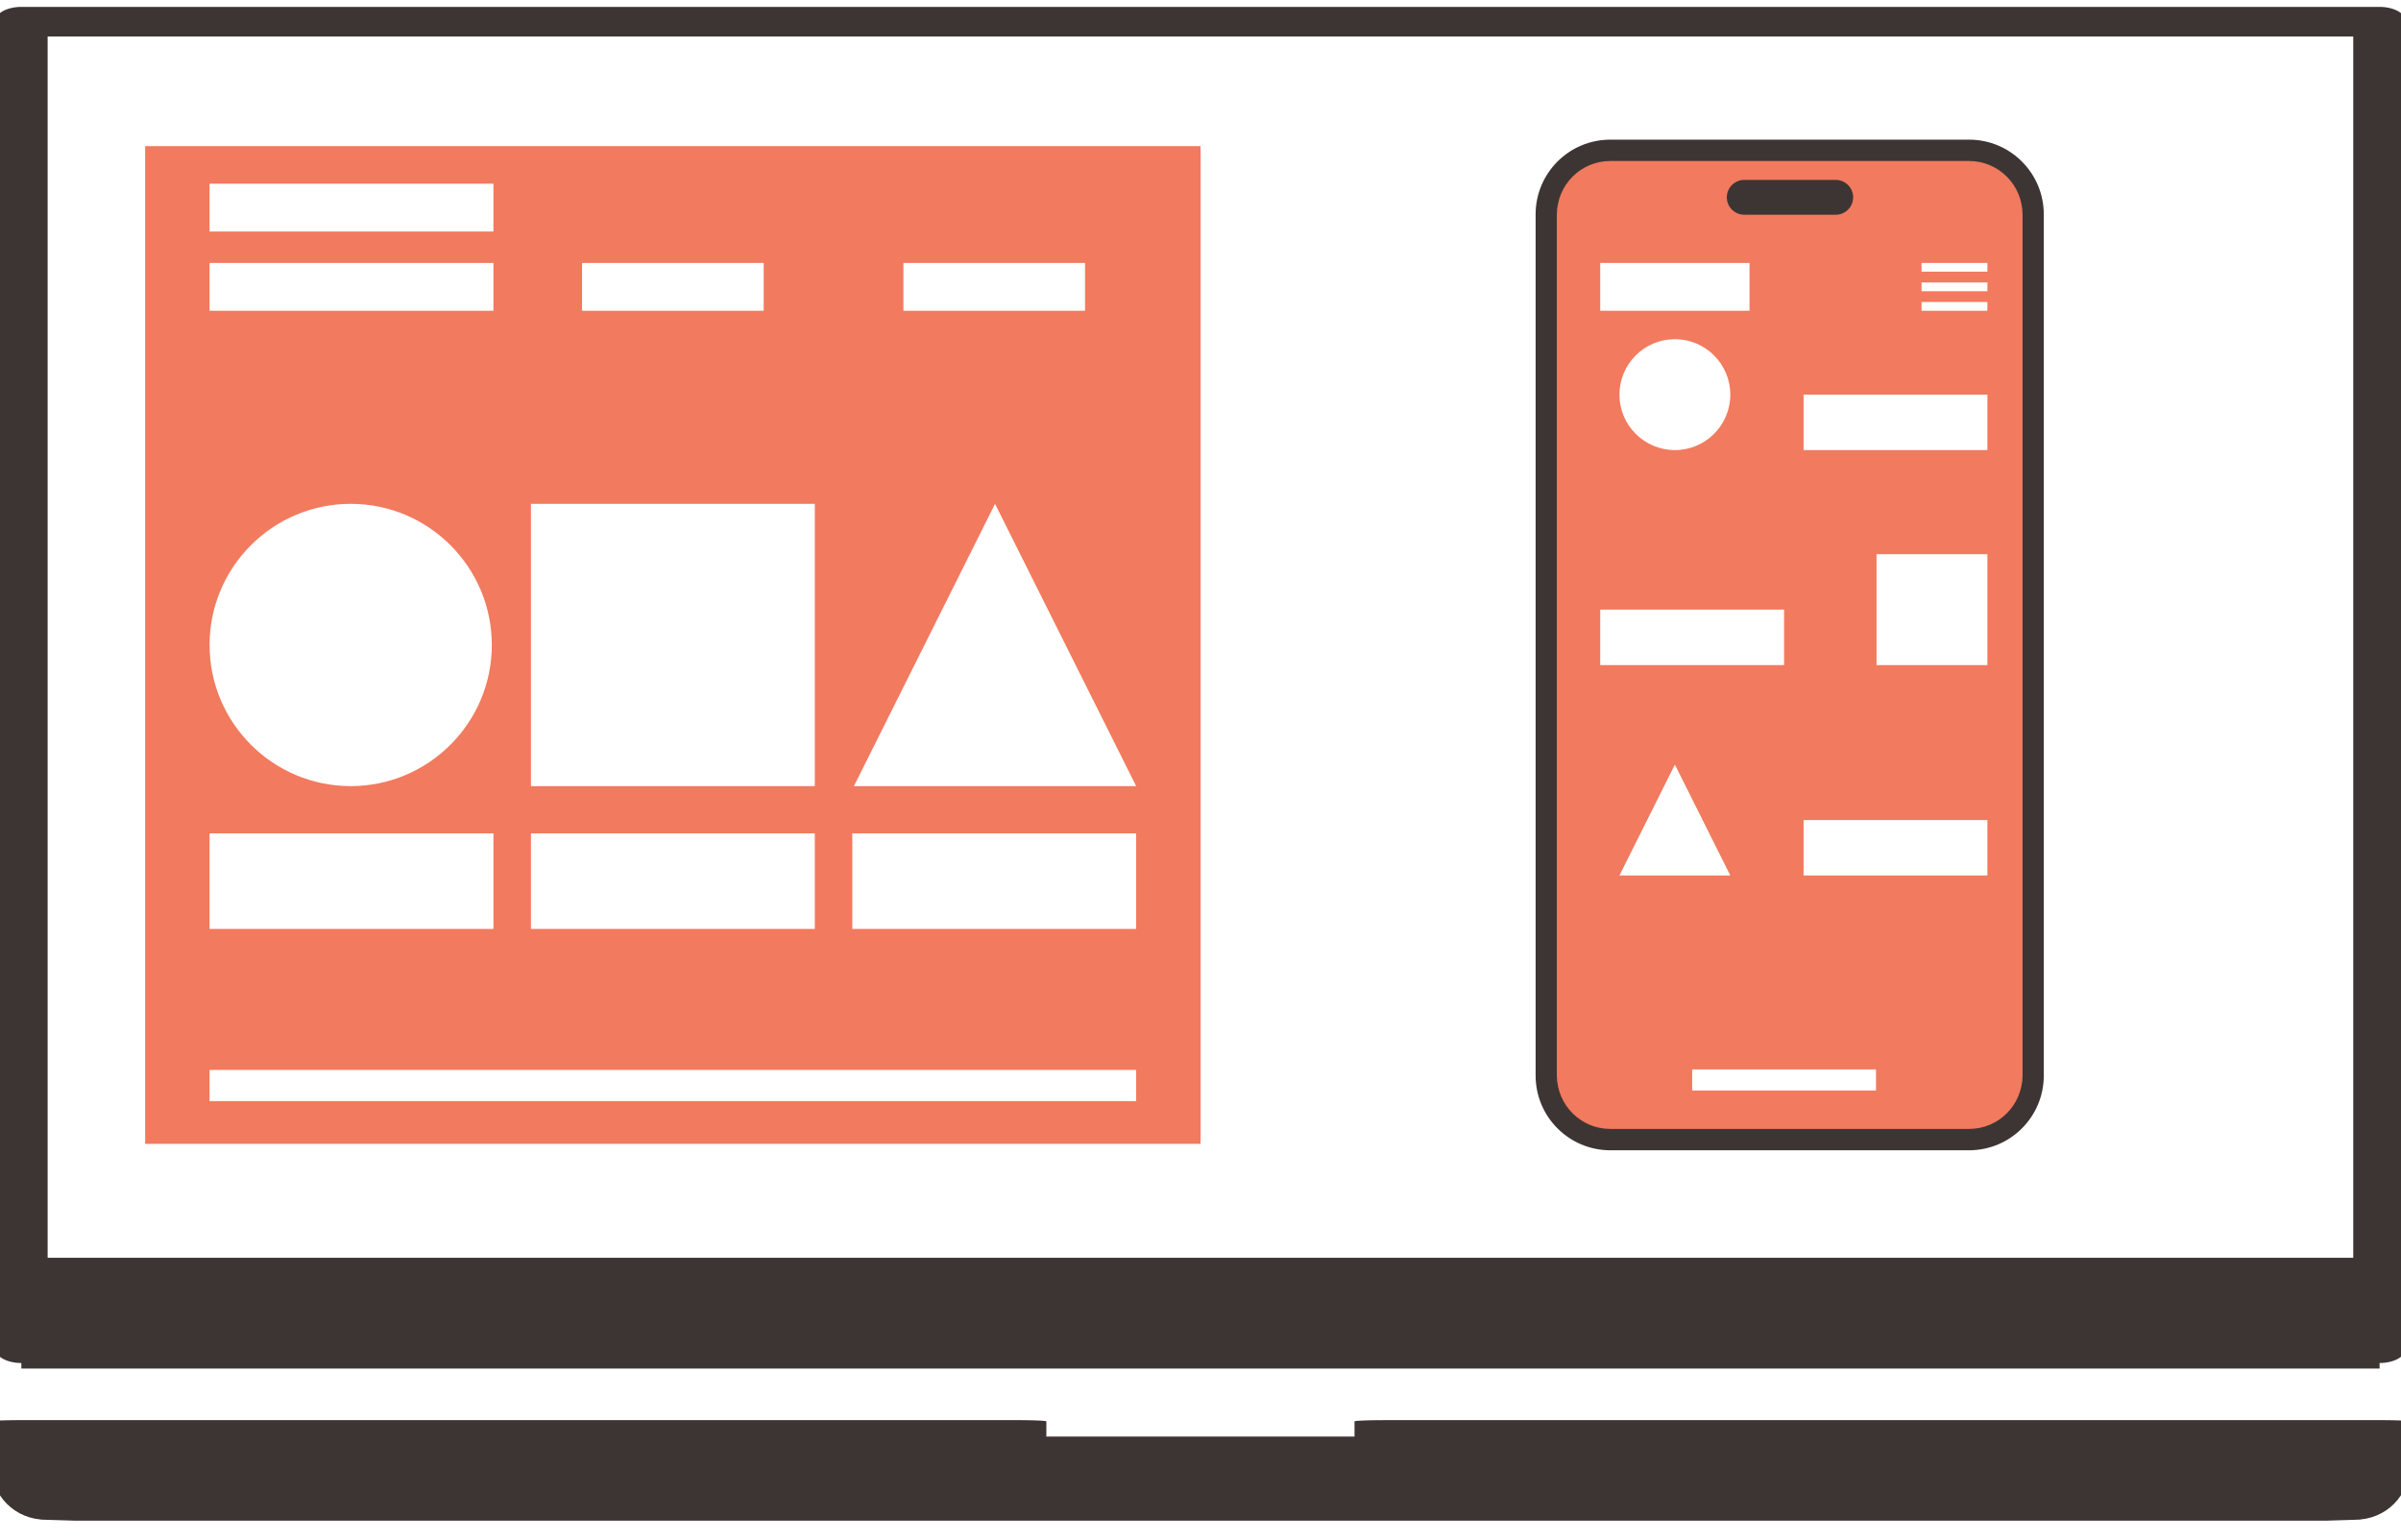
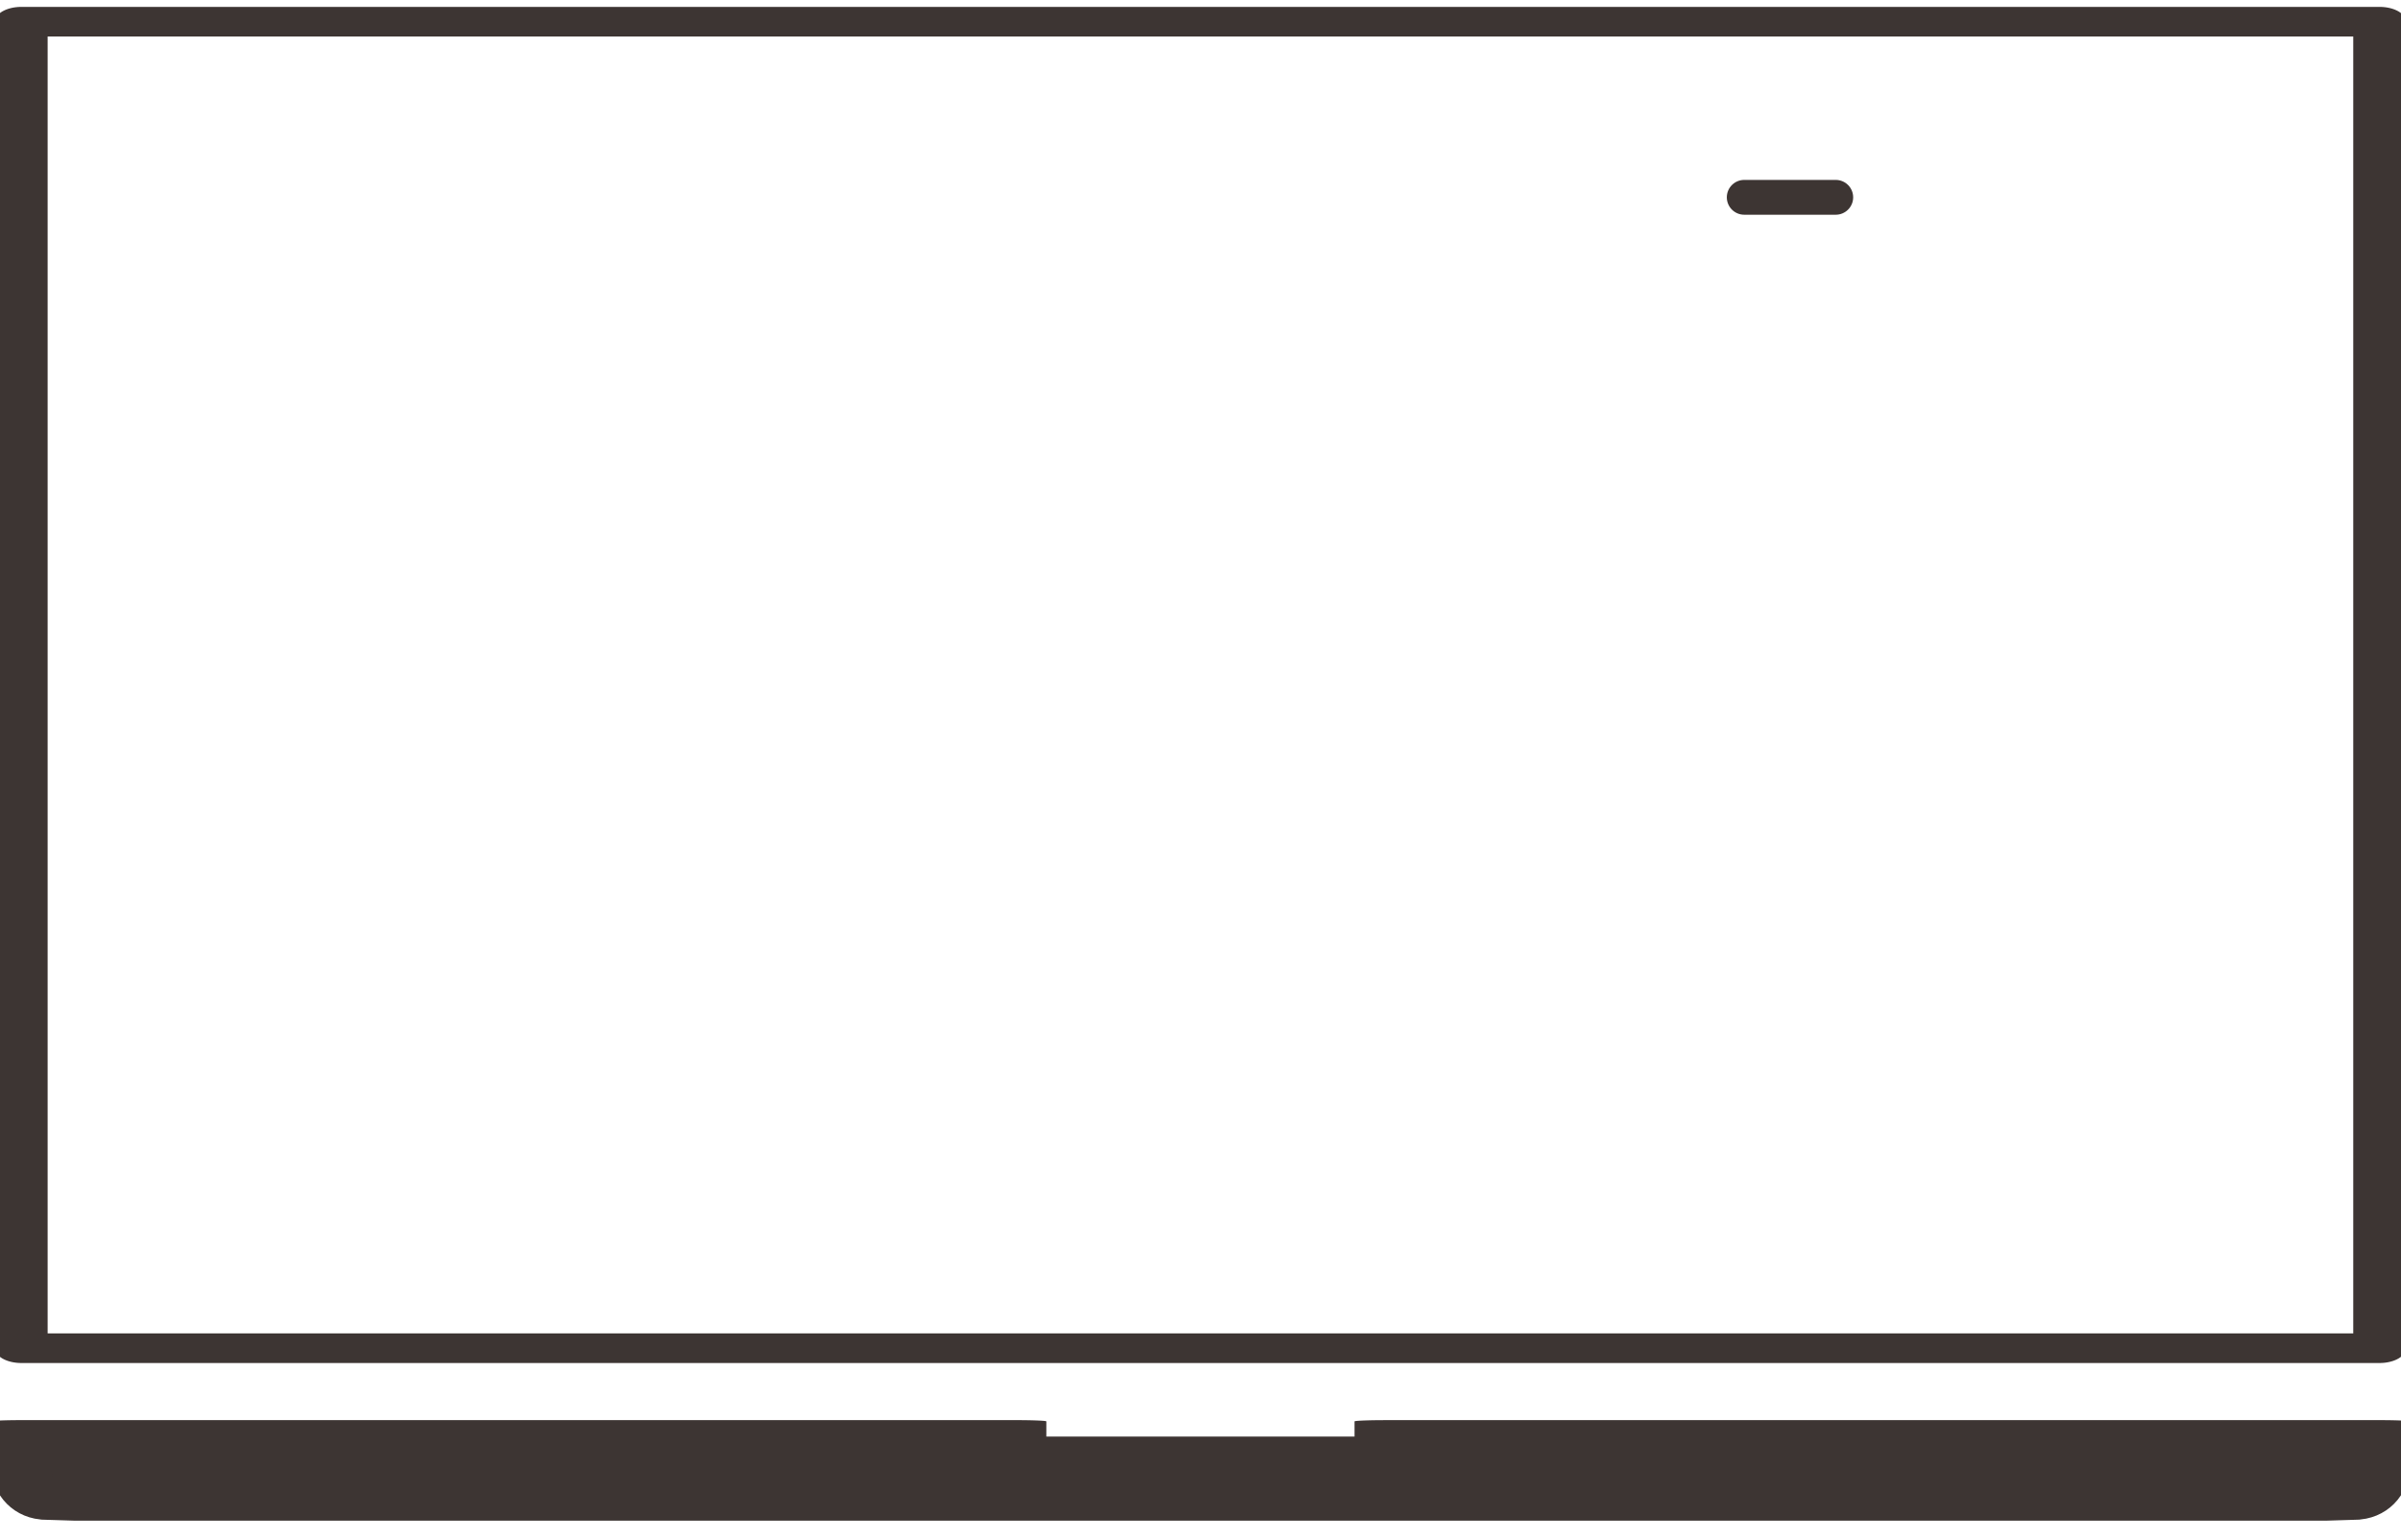
<svg xmlns="http://www.w3.org/2000/svg" width="100%" height="100%" viewBox="0 0 2250 1444" version="1.1" xml:space="preserve" style="fill-rule:evenodd;clip-rule:evenodd;stroke-linecap:round;stroke-linejoin:round;stroke-miterlimit:1.5;">
  <g transform="matrix(1,0,0,1,-2675,-528)">
    <g transform="matrix(1,0,0,1,2550,0)">
      <g transform="matrix(1.151,0,0,1.151,146.411,-269.135)">
        <g transform="matrix(1,0,0,1,-291.226,0)">
          <g transform="matrix(1.635,0,0,0.92,-359.314,59.802)">
            <rect x="397.131" y="706.972" width="1174.305" height="1174.305" style="fill:none;stroke:rgb(61,53,51);stroke-width:26.2px;" />
          </g>
          <g transform="matrix(1,0,0,0.729,-0,521.636)">
-             <rect x="290" y="1639.629" width="1920" height="123.749" style="fill:rgb(61,53,51);" />
-           </g>
+             </g>
          <g transform="matrix(1.635,0,0,0.068,-359.314,1802.089)">
            <path d="M1571.436,706.972L1571.436,1240.3C1571.436,1410.297 1568.637,1573.333 1563.655,1693.539C1558.672,1813.746 1551.914,1881.277 1544.868,1881.277C1387.671,1881.277 580.896,1881.277 423.699,1881.277C416.653,1881.277 409.896,1813.746 404.913,1693.539C399.931,1573.333 397.131,1410.297 397.131,1240.3L397.131,706.972L892.541,706.972L892.541,903.488L1076.026,903.488L1076.026,707.222L1571.436,706.972Z" style="fill:rgb(61,53,51);stroke:rgb(61,53,51);stroke-width:30.03px;" />
          </g>
        </g>
        <g transform="matrix(0.653,0,0,0.87,-115.421,160.761)">
-           <path d="M1645.17,748.028L1645.17,1682.039L329.239,1682.039L329.239,748.028L1645.17,748.028ZM1501.116,857.402L1274.646,857.402L1274.646,902.144L1501.116,902.144L1501.116,857.402ZM763.492,1391.373L409.565,1391.373L409.565,1480.857L763.492,1480.857L763.492,1391.373ZM1564.844,1612.85L409.565,1612.85L409.565,1642.044L1564.844,1642.044L1564.844,1612.85ZM1564.844,1391.373L1210.917,1391.373L1210.917,1480.857L1564.844,1480.857L1564.844,1391.373ZM763.492,783.24L409.565,783.24L409.565,827.982L763.492,827.982L763.492,783.24ZM1164.168,1391.373L810.241,1391.373L810.241,1480.857L1164.168,1480.857L1164.168,1391.373ZM1100.439,857.402L873.97,857.402L873.97,902.144L1100.439,902.144L1100.439,857.402ZM1388.892,1082.917L1212.941,1347.15L1564.844,1347.15L1388.892,1082.917ZM763.492,857.402L409.565,857.402L409.565,902.144L763.492,902.144L763.492,857.402ZM1164.168,1082.917L810.241,1082.917L810.241,1347.15L1164.168,1347.15L1164.168,1082.917ZM585.517,1082.917C488.406,1082.917 409.565,1142.117 409.565,1215.033C409.565,1287.95 488.406,1347.15 585.517,1347.15C682.627,1347.15 761.469,1287.95 761.469,1215.033C761.469,1142.117 682.627,1082.917 585.517,1082.917Z" style="fill:rgb(242,122,94);" />
-         </g>
+           </g>
        <g transform="matrix(1,0,0,1,-37.86,0)">
          <g transform="matrix(0.288,0,0,0.87,1192.066,160.761)">
-             <path d="M1471.576,748.028C1567.45,748.028 1645.17,773.771 1645.17,805.527L1645.17,1624.54C1645.17,1656.296 1567.45,1682.039 1471.576,1682.039L502.833,1682.039C406.96,1682.039 329.239,1656.296 329.239,1624.54L329.239,805.527C329.239,773.771 406.96,748.028 502.833,748.028L1471.576,748.028ZM1546.117,875.685L1359.884,875.685L1359.884,883.862L1546.117,883.862L1546.117,875.685ZM1546.117,857.402L1359.884,857.402L1359.884,865.58L1546.117,865.58L1546.117,857.402ZM1546.117,893.967L1359.884,893.967L1359.884,902.144L1546.117,902.144L1546.117,893.967ZM1231.153,1612.354L711.44,1612.354L711.44,1632.083L1231.153,1632.083L1231.153,1612.354ZM873.627,857.402L451.583,857.402L451.583,902.144L873.627,902.144L873.627,857.402ZM1546.117,1130.031L1232.707,1130.031L1232.707,1233.841L1546.117,1233.841L1546.117,1130.031ZM662.605,1327.021L505.9,1430.831L819.31,1430.831L662.605,1327.021ZM1546.117,980.684L1026.403,980.684L1026.403,1032.589L1546.117,1032.589L1546.117,980.684ZM1546.117,1378.926L1026.403,1378.926L1026.403,1430.831L1546.117,1430.831L1546.117,1378.926ZM662.605,928.779C576.117,928.779 505.9,952.037 505.9,980.684C505.9,1009.331 576.117,1032.589 662.605,1032.589C749.093,1032.589 819.31,1009.331 819.31,980.684C819.31,952.037 749.093,928.779 662.605,928.779ZM971.296,1181.936L451.583,1181.936L451.583,1233.841L971.296,1233.841L971.296,1181.936Z" style="fill:rgb(242,122,94);" />
-           </g>
+             </g>
          <g transform="matrix(0.68,0,0,1.102,411.526,168.219)">
-             <path d="M1641.948,621.634C1641.948,628.734 1632.604,634.499 1621.095,634.499L1511.523,634.499C1500.014,634.499 1490.67,628.734 1490.67,621.634C1490.67,614.533 1500.014,608.769 1511.523,608.769L1621.095,608.769C1632.604,608.769 1641.948,614.533 1641.948,621.634Z" style="fill:rgb(242,122,94);" />
            <path d="M1641.948,621.634C1641.948,628.734 1632.604,634.499 1621.095,634.499L1511.523,634.499C1500.014,634.499 1490.67,628.734 1490.67,621.634C1490.67,614.533 1500.014,608.769 1511.523,608.769L1621.095,608.769C1632.604,608.769 1641.948,614.533 1641.948,621.634Z" style="fill:rgb(61,53,51);" />
          </g>
          <g transform="matrix(0.288,0,0,0.844,1192.066,192.344)">
-             <path d="M1494.356,727.432C1610.965,727.432 1705.496,759.705 1705.496,799.517L1705.496,1630.55C1705.496,1670.361 1610.965,1702.635 1494.356,1702.635L480.053,1702.635C363.444,1702.635 268.913,1670.361 268.913,1630.55L268.913,799.517C268.913,759.705 363.444,727.432 480.053,727.432L1494.356,727.432ZM1494.356,748.028L480.053,748.028C396.761,748.028 329.239,771.08 329.239,799.517L329.239,1630.55C329.239,1658.987 396.761,1682.039 480.053,1682.039L1494.356,1682.039C1577.648,1682.039 1645.17,1658.987 1645.17,1630.55L1645.17,799.517C1645.17,771.08 1577.648,748.028 1494.356,748.028Z" style="fill:rgb(61,53,51);" />
-           </g>
+             </g>
        </g>
      </g>
    </g>
  </g>
</svg>